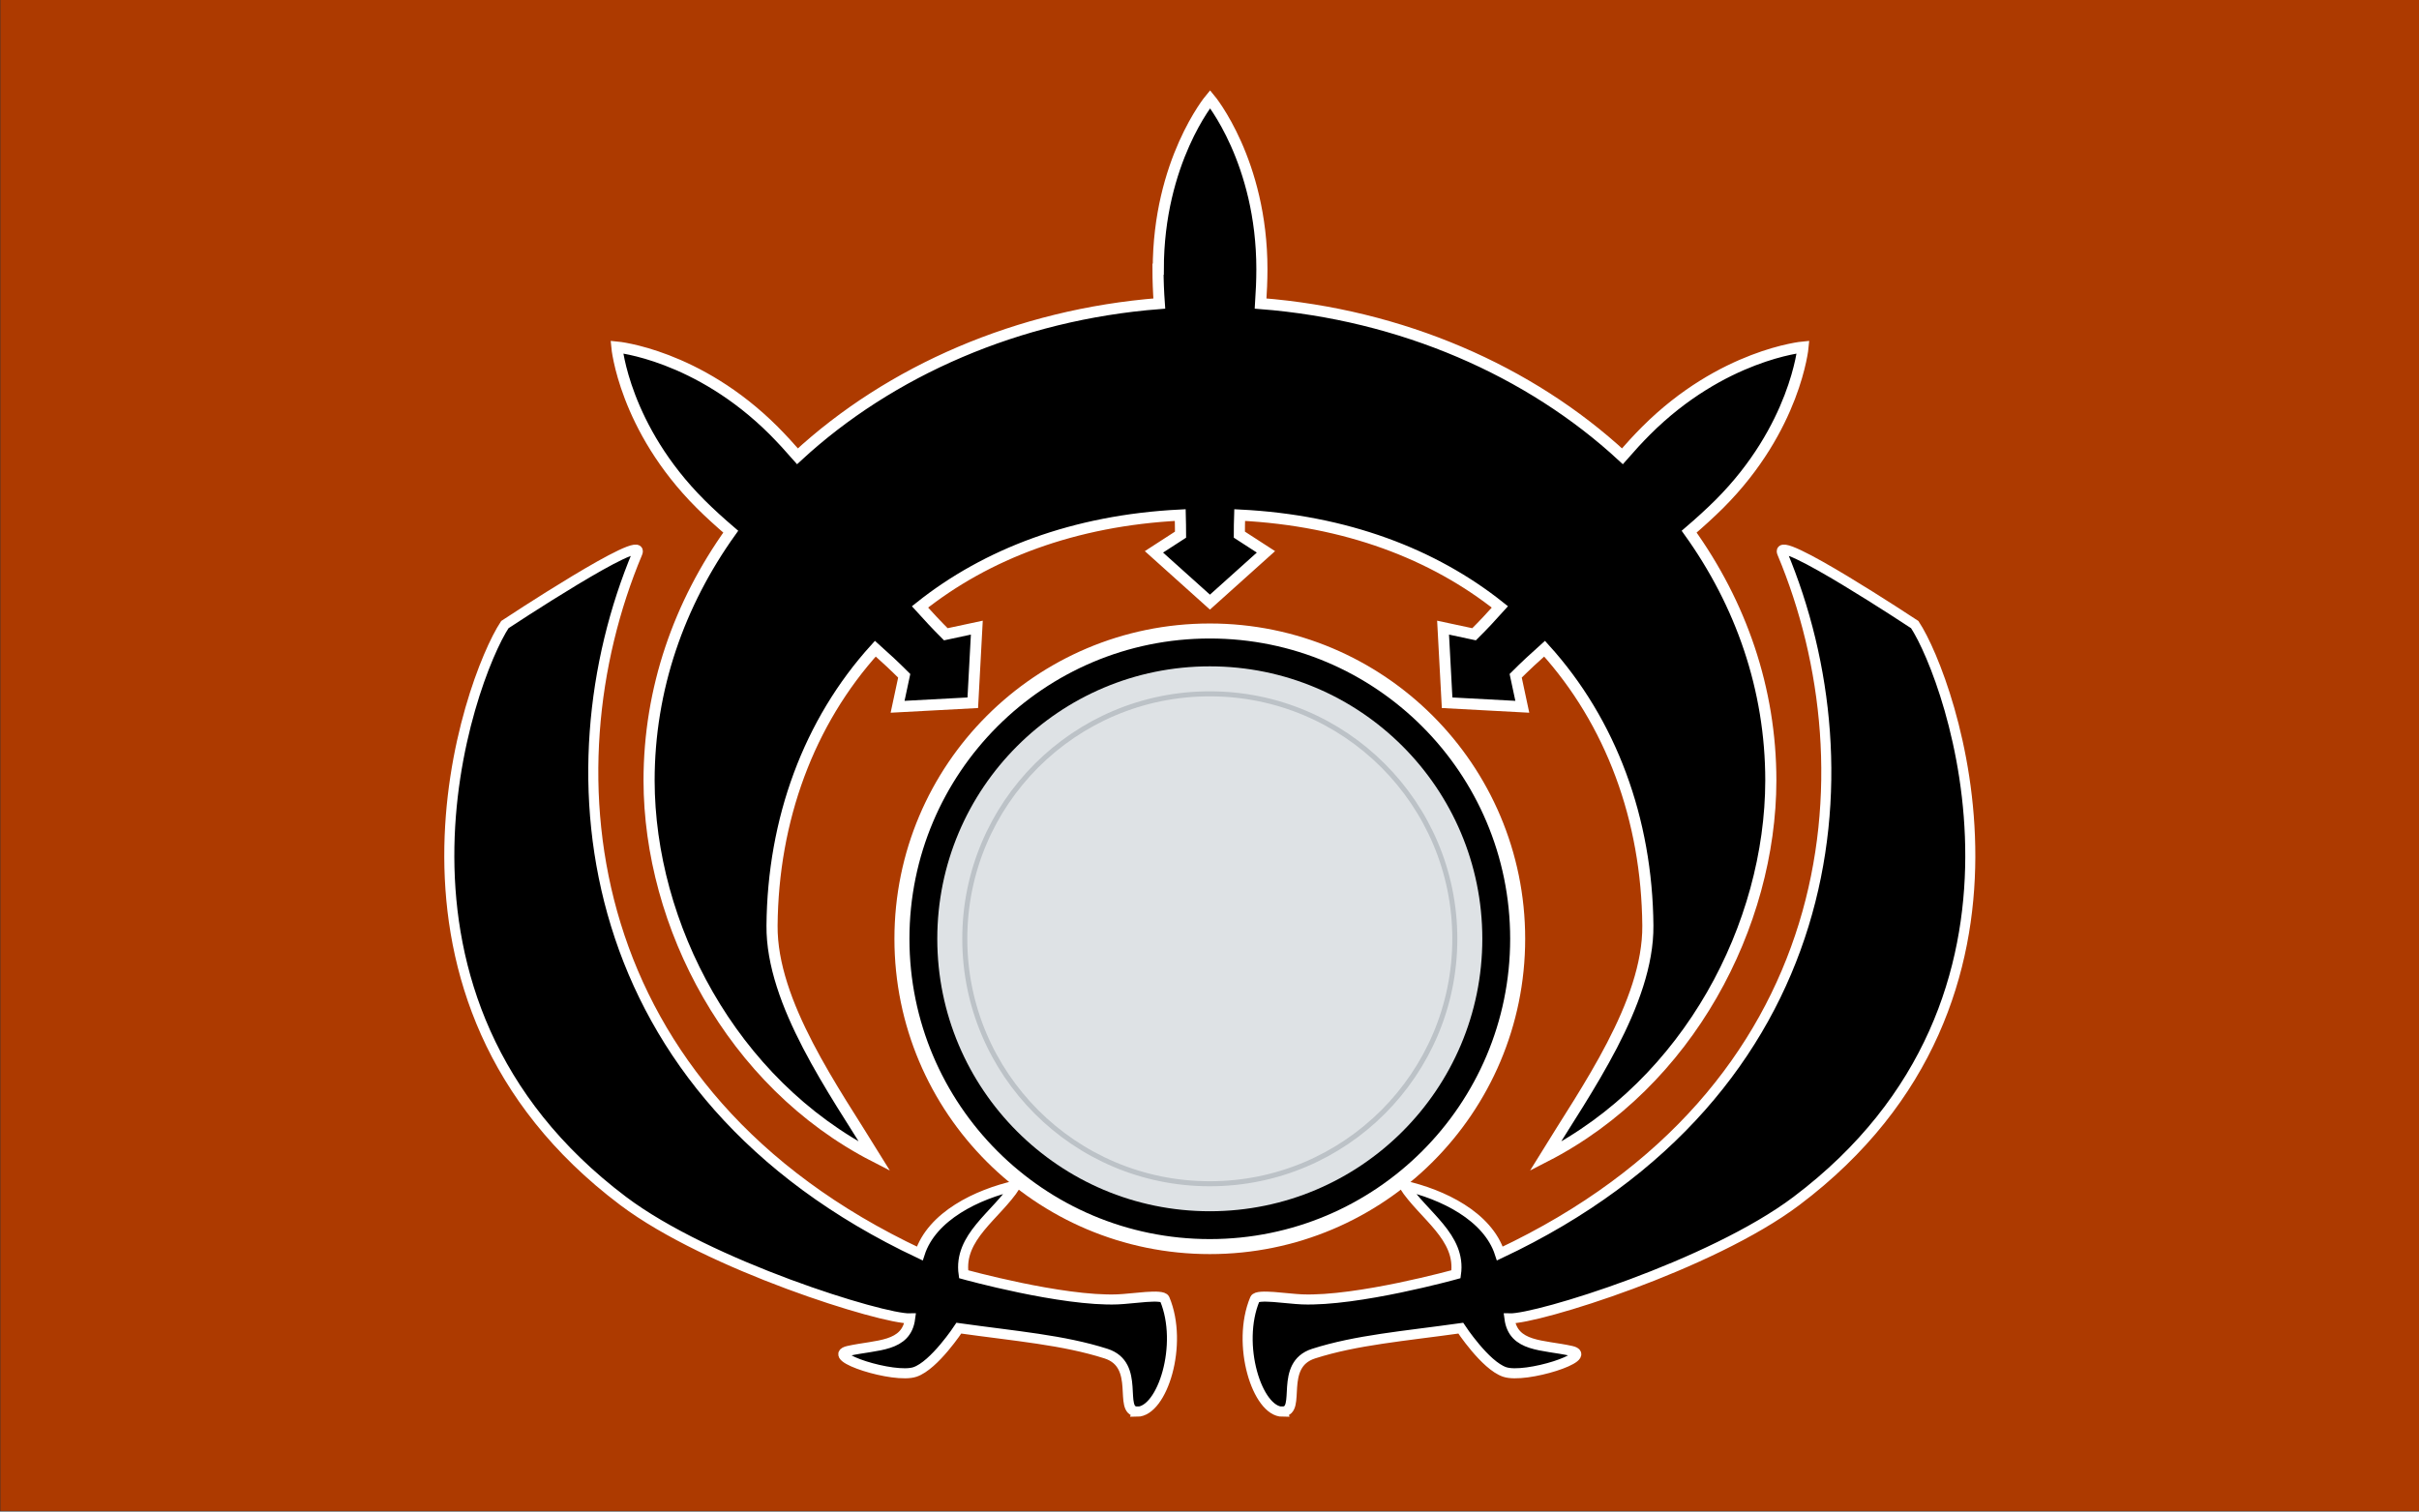
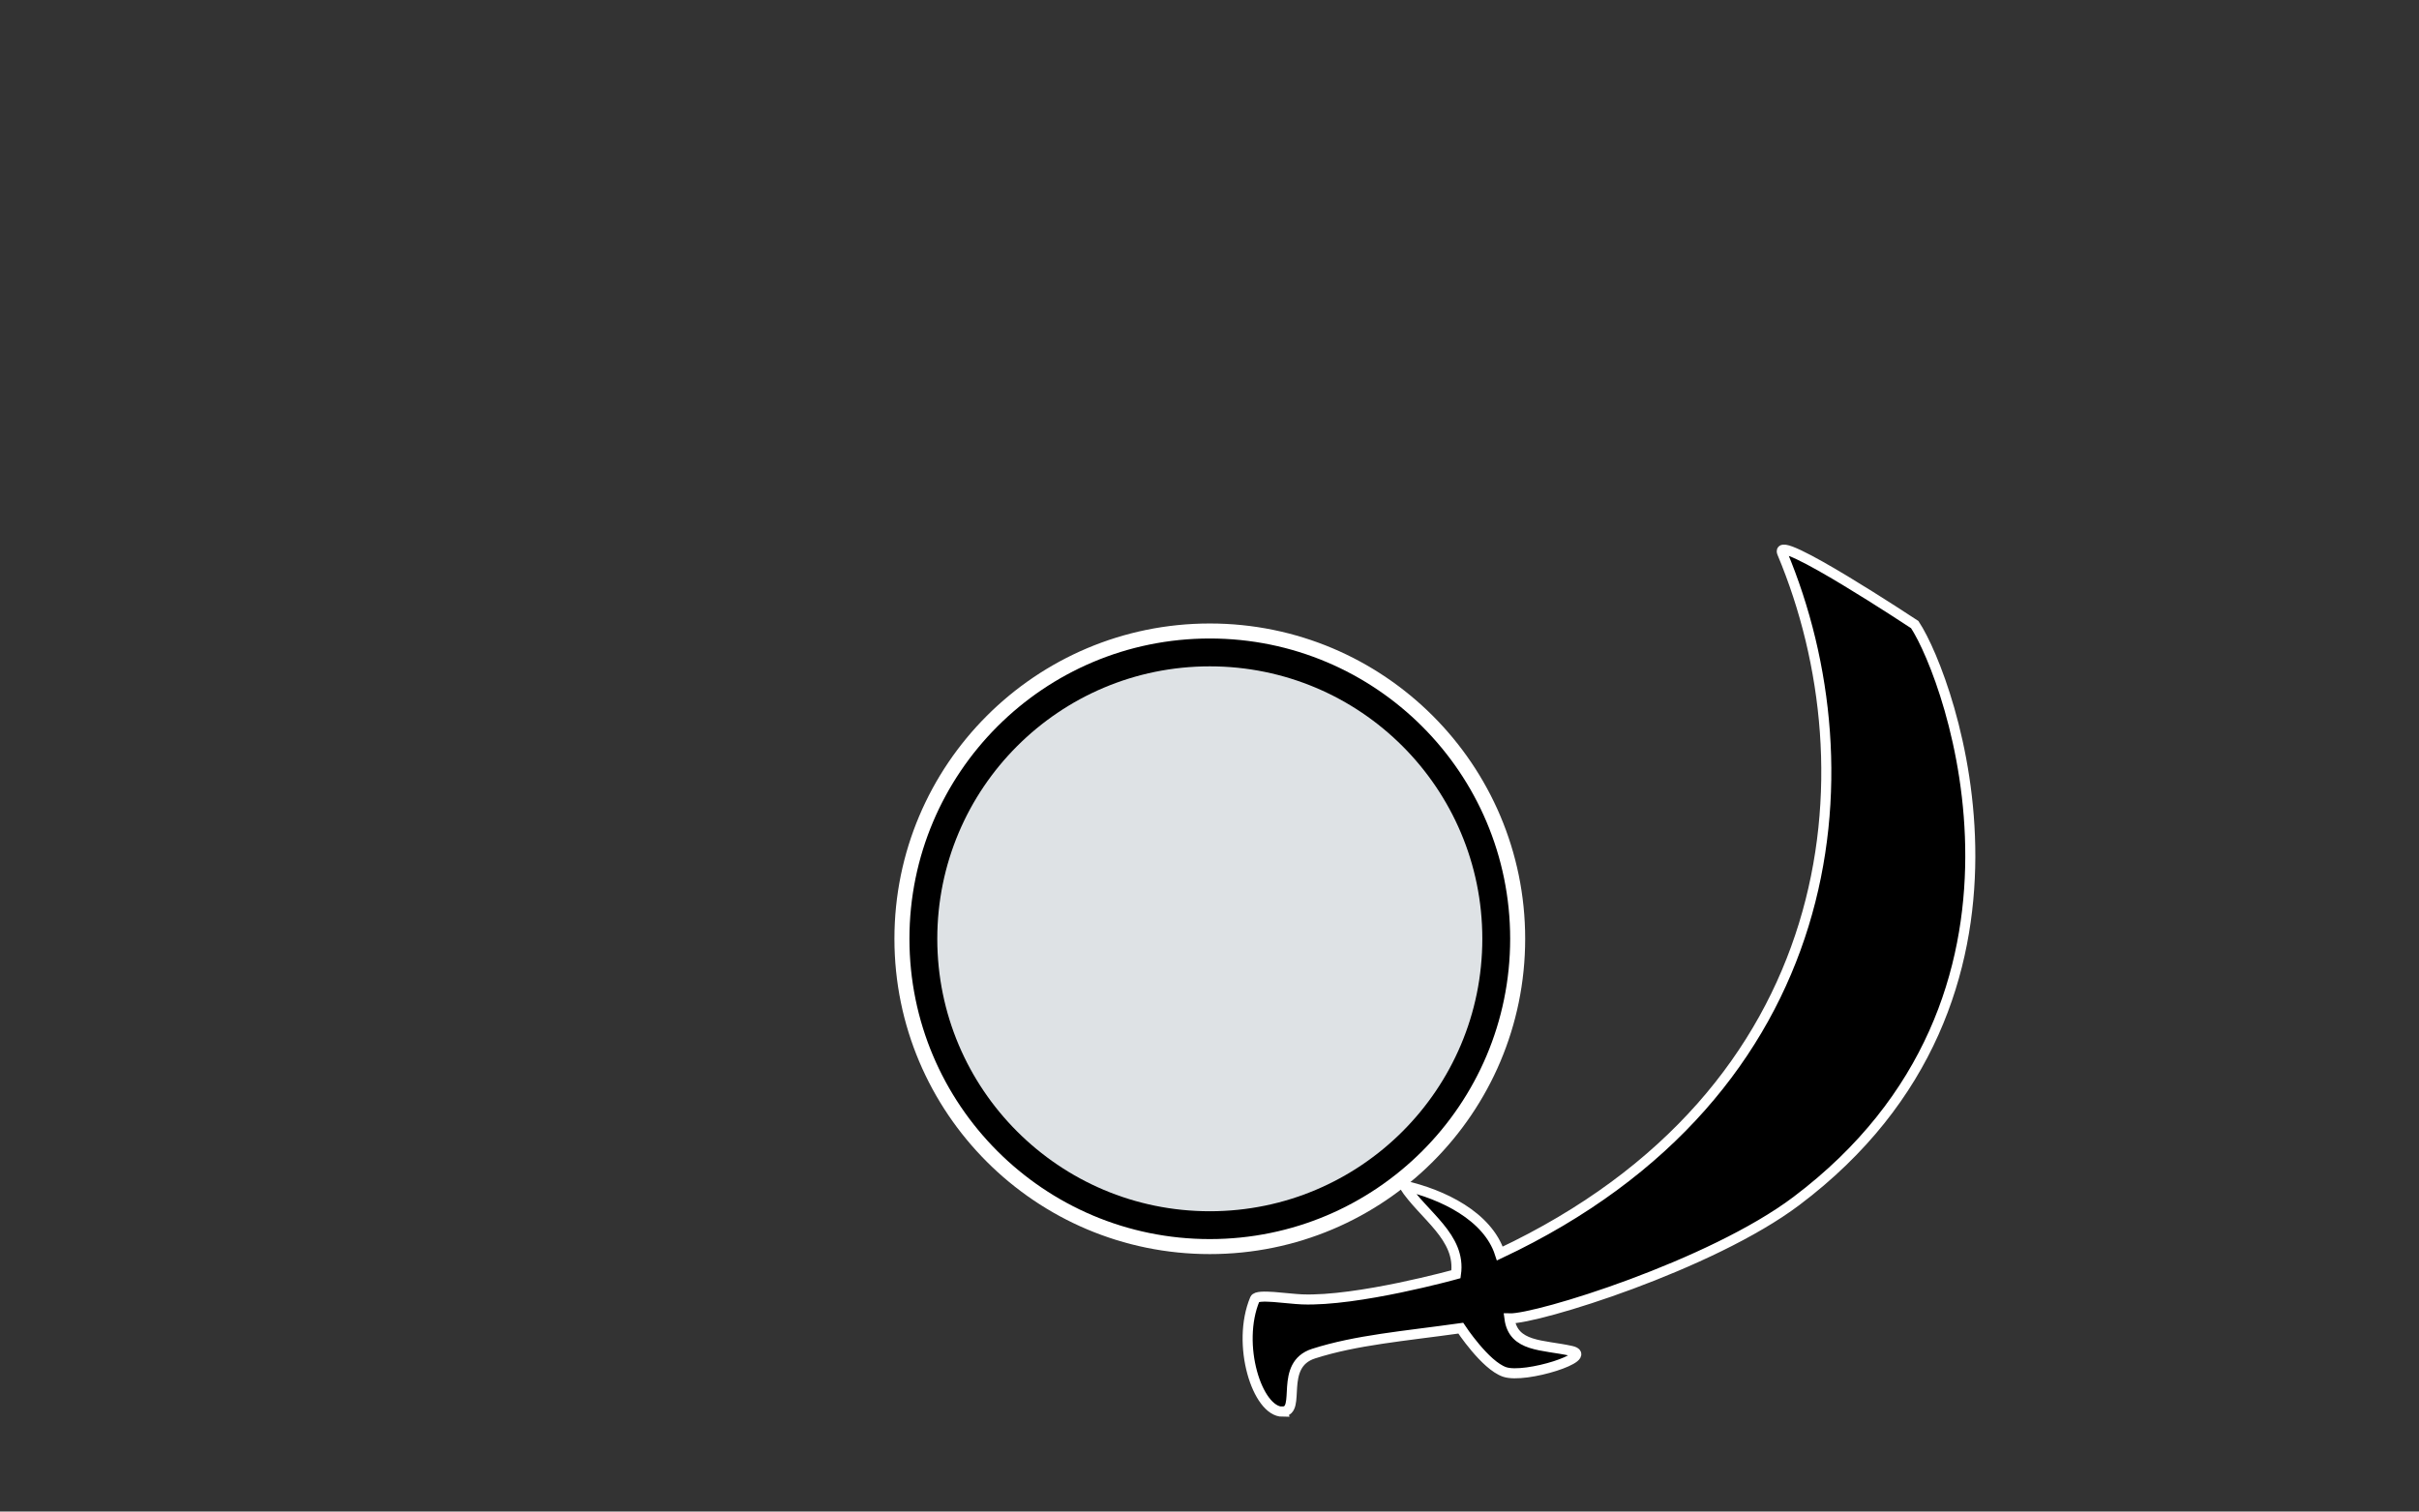
<svg xmlns="http://www.w3.org/2000/svg" xmlns:ns1="http://sodipodi.sourceforge.net/DTD/sodipodi-0.dtd" xmlns:ns2="http://www.inkscape.org/namespaces/inkscape" width="264.583mm" height="165.365mm" viewBox="0 0 264.583 165.365" version="1.1" id="svg1" xml:space="preserve" ns1:docname="GLA flag.svg" ns2:version="1.3 (0e150ed6c4, 2023-07-21)">
  <rect x="0" y="0" width="264.583" height="165.365" fill="#333333" stroke="none" />
  <ns1:namedview id="namedview1" pagecolor="#ffffff" bordercolor="#111111" borderopacity="1" ns2:showpageshadow="0" ns2:pageopacity="0" ns2:pagecheckerboard="1" ns2:deskcolor="#d1d1d1" ns2:document-units="mm" ns2:zoom="0.70099432" ns2:cx="407.27862" ns2:cy="120.54306" ns2:window-width="1920" ns2:window-height="1017" ns2:window-x="-8" ns2:window-y="-8" ns2:window-maximized="1" ns2:current-layer="layer1" />
  <defs id="defs1">
    <clipPath clipPathUnits="userSpaceOnUse" id="clipPath10">
      <rect style="opacity:1;fill:#000000;stroke:none;stroke-width:0.265;stroke-linecap:square;stroke-miterlimit:3;stroke-dasharray:none" id="rect11" width="58.737" height="40.72" x="125.412" y="142.412" />
    </clipPath>
  </defs>
  <g ns2:label="Layer 1" ns2:groupmode="layer" id="layer1" transform="translate(-89.844,-197.798)">
    <g id="g17" transform="matrix(-8.333,0,0,8.333,1103.125,-1450.517)">
-       <rect style="opacity:1;fill:#ad3a00;fill-opacity:1;stroke:none;stroke-width:0.265;stroke-linecap:square;stroke-miterlimit:3;stroke-dasharray:none;stroke-opacity:1" id="rect15" width="31.75" height="19.844" x="89.844" y="197.798" />
      <g id="g16" transform="translate(0.131,0.131)">
        <g id="g15">
          <circle style="fill:#000000;stroke:#ffffff;stroke-width:0.197;stroke-linecap:square;stroke-miterlimit:3;stroke-dasharray:none" id="path4" cx="105.588" cy="210" r="4.041" />
          <circle style="fill:#dee2e5;fill-opacity:1;stroke:none;stroke-width:0.175;stroke-linecap:square;stroke-miterlimit:3;stroke-dasharray:none" id="circle4" cx="105.588" cy="210" r="3.577" />
-           <circle style="fill:none;stroke:#bcc2c7;stroke-width:0.066;stroke-linecap:square;stroke-miterlimit:3;stroke-dasharray:none;stroke-opacity:1" id="circle5" cx="105.588" cy="210" r="3.216" />
        </g>
-         <path style="fill:#000000;stroke:#ffffff;stroke-width:0.132;stroke-linecap:butt;stroke-linejoin:miter;stroke-dasharray:none;stroke-opacity:1" d="m 106.544,216.209 c -0.333,0 -0.613,-0.884 -0.364,-1.479 0.03,-0.071 0.425,-0.003 0.618,0.004 0.73,0.029 2.021,-0.33 2.021,-0.33 0.071,-0.49 -0.426,-0.769 -0.683,-1.164 0.506,0.114 1.1,0.4 1.259,0.892 4.491,-2.114 4.91,-6.325 3.706,-9.197 -0.122,-0.291 1.74,0.94 1.74,0.94 0.473,0.719 1.989,4.898 -1.553,7.567 -1.121,0.845 -3.407,1.553 -3.767,1.542 0.05,0.379 0.434,0.343 0.81,0.426 0.324,0.072 -0.602,0.369 -0.873,0.277 -0.255,-0.086 -0.576,-0.575 -0.576,-0.575 -0.749,0.105 -1.372,0.155 -1.931,0.334 -0.463,0.148 -0.155,0.76 -0.408,0.76 0,0 0,0 0,0 z" id="path12" ns1:nodetypes="ssscccscscsscsss" />
-         <path id="path13" style="fill:#000000;fill-opacity:1;stroke:#ffffff;stroke-width:0.146;stroke-linecap:butt;stroke-linejoin:miter;stroke-dasharray:none;stroke-opacity:1" d="m 106.268,201.209 c 0,0.147 -0.006,0.297 -0.017,0.451 1.852,0.145 3.534,0.883 4.749,2.005 0.103,-0.118 0.206,-0.23 0.311,-0.336 1,-1 2.06,-1.098 2.06,-1.098 0,0 -0.097,1.06 -1.098,2.06 -0.123,0.123 -0.257,0.244 -0.397,0.364 0.677,0.946 1.072,2.062 1.072,3.268 -0.003,1.891 -1.075,3.967 -2.961,4.935 0.531,-0.863 1.356,-2.014 1.347,-3.031 -0.012,-1.393 -0.482,-2.672 -1.356,-3.636 -0.129,0.115 -0.256,0.233 -0.379,0.356 l 0.087,0.407 -0.987,-0.053 -0.053,-0.986 0.407,0.087 c 0.117,-0.117 0.229,-0.237 0.339,-0.359 -0.871,-0.694 -2.02,-1.136 -3.416,-1.206 -0.002,0.086 -0.004,0.171 -0.004,0.257 l 0.349,0.226 -0.735,0.66 -0.735,-0.66 0.349,-0.226 c 0,-0.086 -10e-4,-0.172 -0.004,-0.257 -1.396,0.07 -2.545,0.512 -3.416,1.206 0.109,0.122 0.222,0.243 0.339,0.359 l 0.407,-0.087 -0.053,0.986 -0.987,0.053 0.087,-0.407 c -0.123,-0.123 -0.25,-0.241 -0.379,-0.356 -0.874,0.964 -1.344,2.243 -1.356,3.636 -0.009,1.017 0.816,2.167 1.347,3.031 -1.886,-0.967 -2.958,-3.043 -2.961,-4.935 -2e-5,-1.207 0.394,-2.322 1.072,-3.268 -0.14,-0.12 -0.273,-0.241 -0.397,-0.364 -1,-1 -1.098,-2.06 -1.098,-2.06 0,0 1.06,0.098 2.06,1.098 0.105,0.105 0.208,0.218 0.311,0.336 1.215,-1.123 2.897,-1.86 4.749,-2.005 -0.01,-0.153 -0.017,-0.304 -0.017,-0.451 0,-1.415 0.68,-2.233 0.68,-2.233 0,0 0.68,0.819 0.68,2.233 z" ns1:nodetypes="sccccccccscccccccccccccccccccccccccccsccscs" />
+         <path style="fill:#000000;stroke:#ffffff;stroke-width:0.132;stroke-linecap:butt;stroke-linejoin:miter;stroke-dasharray:none;stroke-opacity:1" d="m 106.544,216.209 z" id="path12" ns1:nodetypes="ssscccscscsscsss" />
        <path style="fill:#000000;stroke:#ffffff;stroke-width:0.132;stroke-linecap:butt;stroke-linejoin:miter;stroke-dasharray:none;stroke-opacity:1" d="m 104.632,216.209 c 0.333,0 0.613,-0.884 0.364,-1.479 -0.03,-0.071 -0.425,-0.003 -0.618,0.004 -0.73,0.029 -2.021,-0.33 -2.021,-0.33 -0.071,-0.49 0.426,-0.769 0.683,-1.164 -0.506,0.114 -1.1,0.4 -1.259,0.892 -4.491,-2.114 -4.91,-6.325 -3.706,-9.197 0.122,-0.291 -1.74,0.94 -1.74,0.94 -0.473,0.719 -1.989,4.898 1.553,7.567 1.121,0.845 3.407,1.553 3.767,1.542 -0.05,0.379 -0.434,0.343 -0.81,0.426 -0.324,0.072 0.602,0.369 0.873,0.277 0.255,-0.086 0.576,-0.575 0.576,-0.575 0.749,0.105 1.372,0.155 1.931,0.334 0.463,0.148 0.155,0.76 0.408,0.76 1e-5,0 0,0 0,0 z" id="path14" ns1:nodetypes="ssscccscscsscsss" />
      </g>
    </g>
  </g>
</svg>